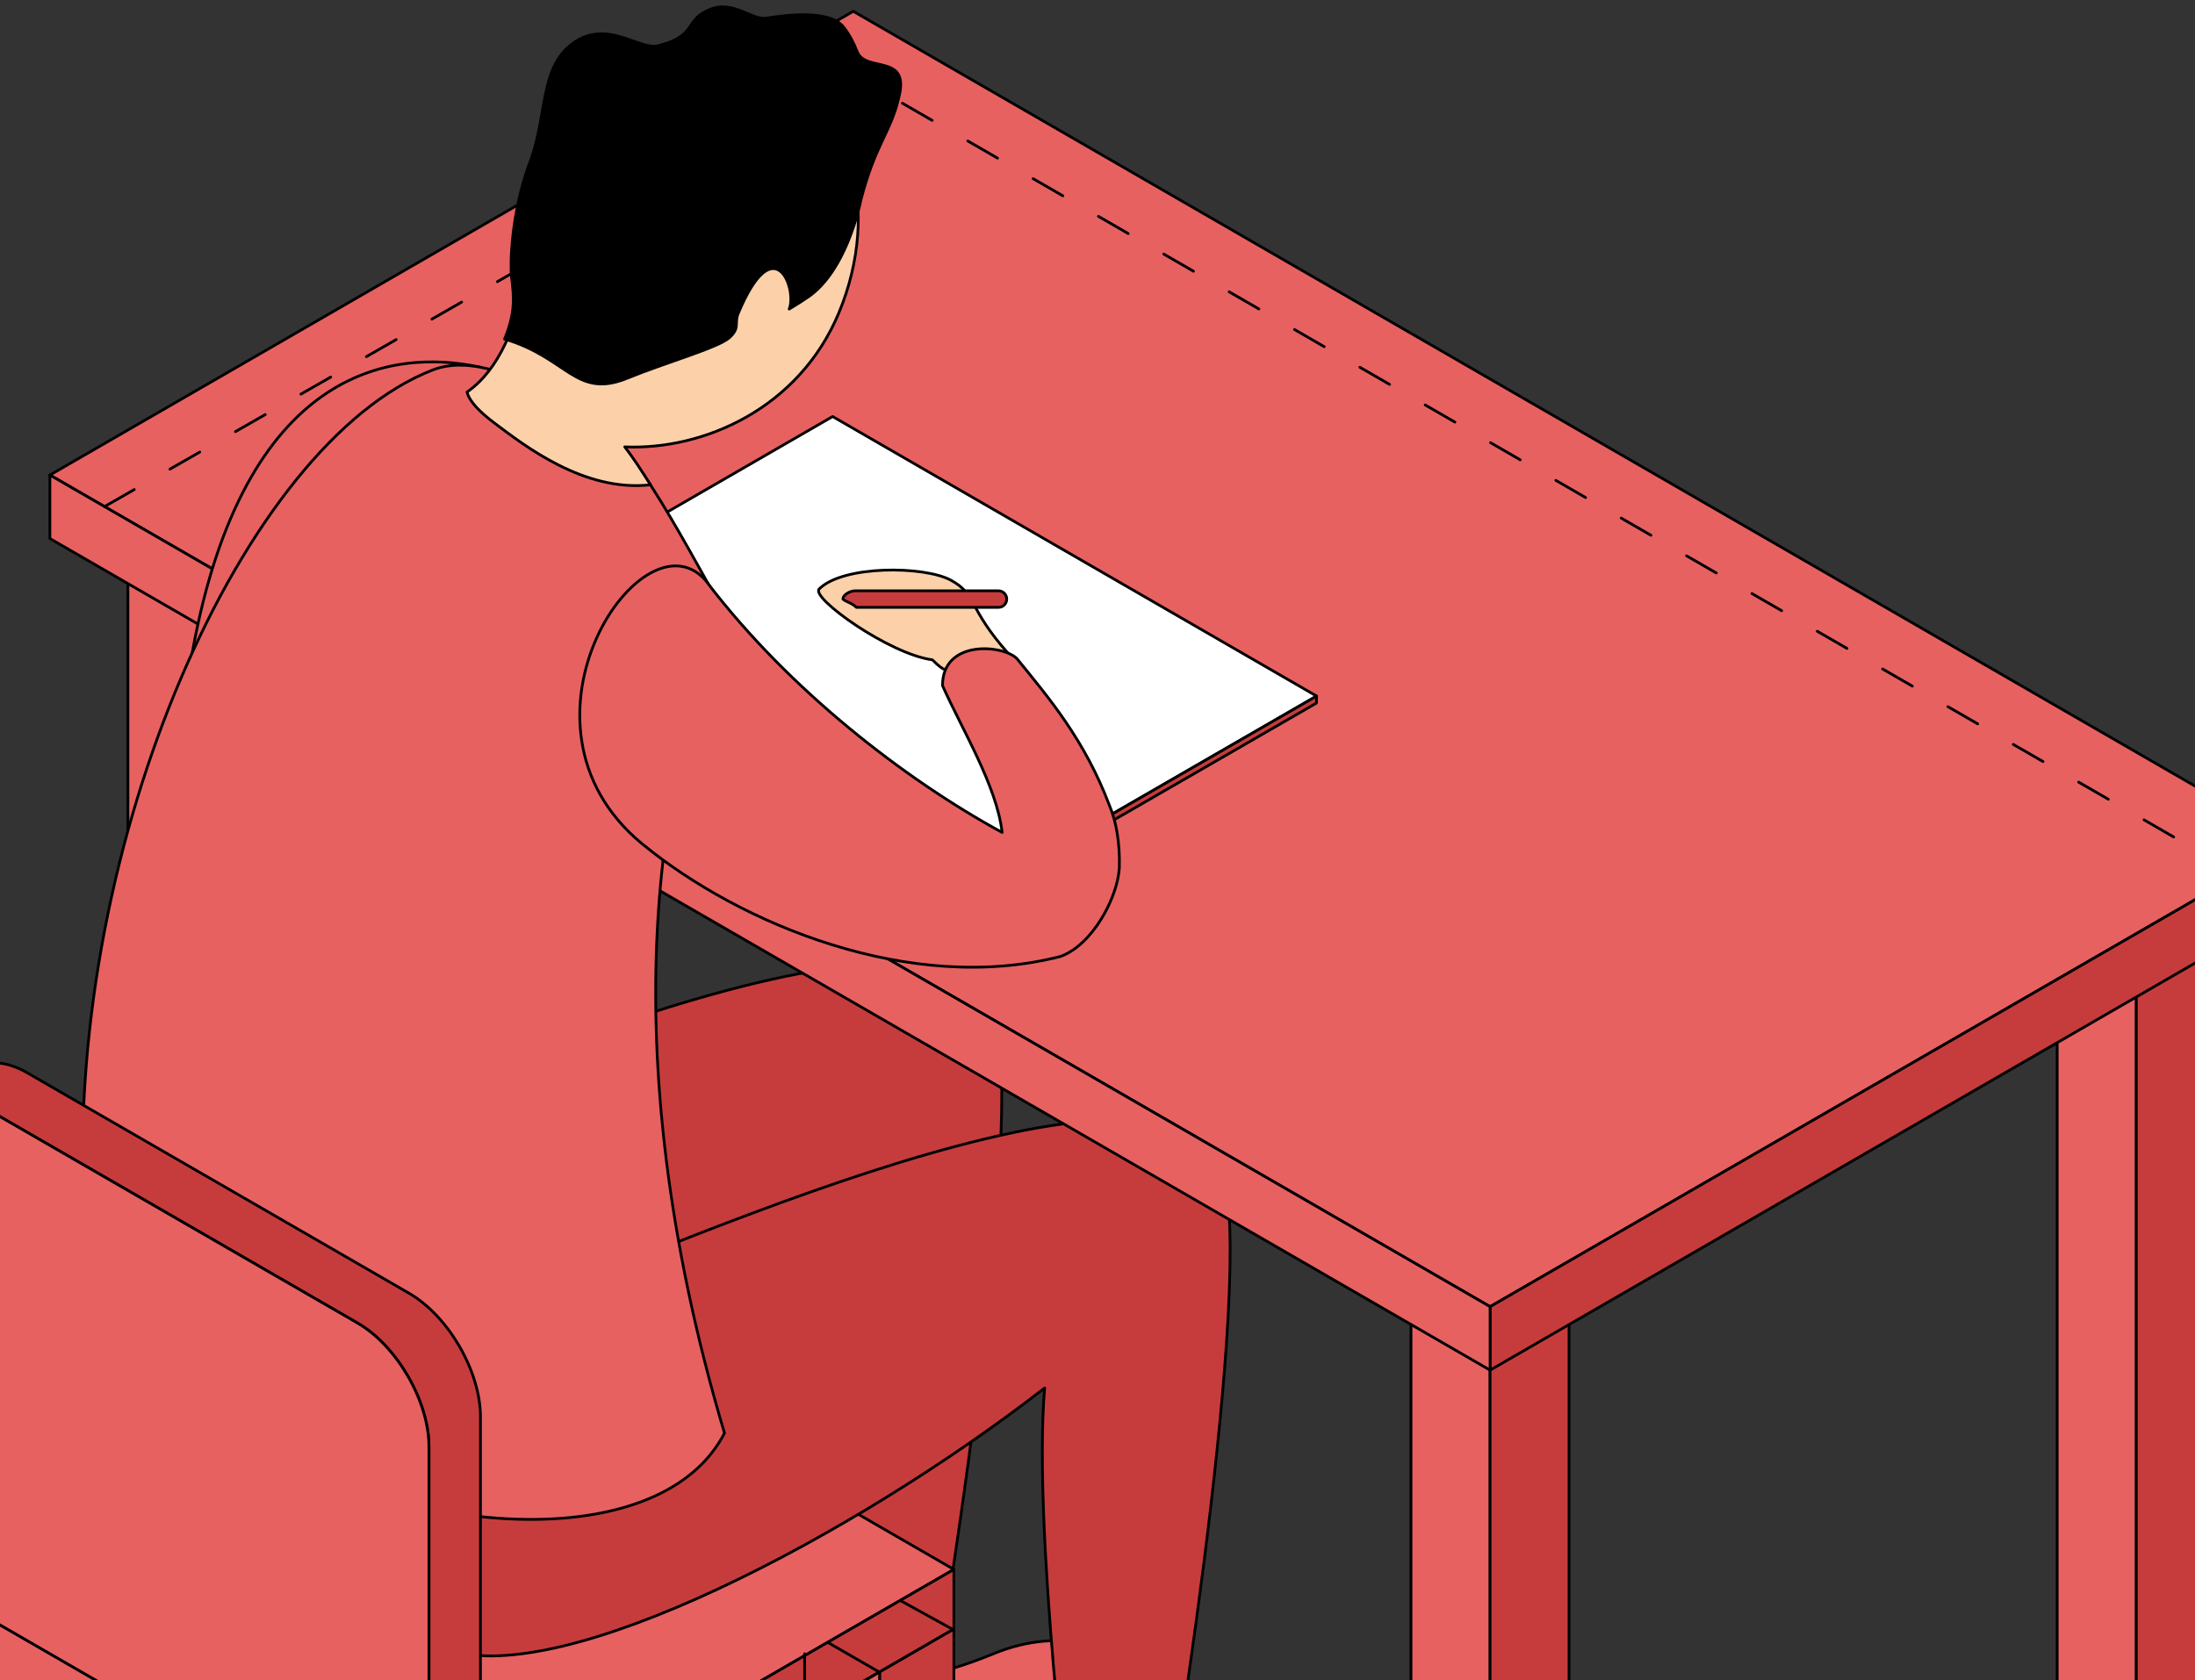
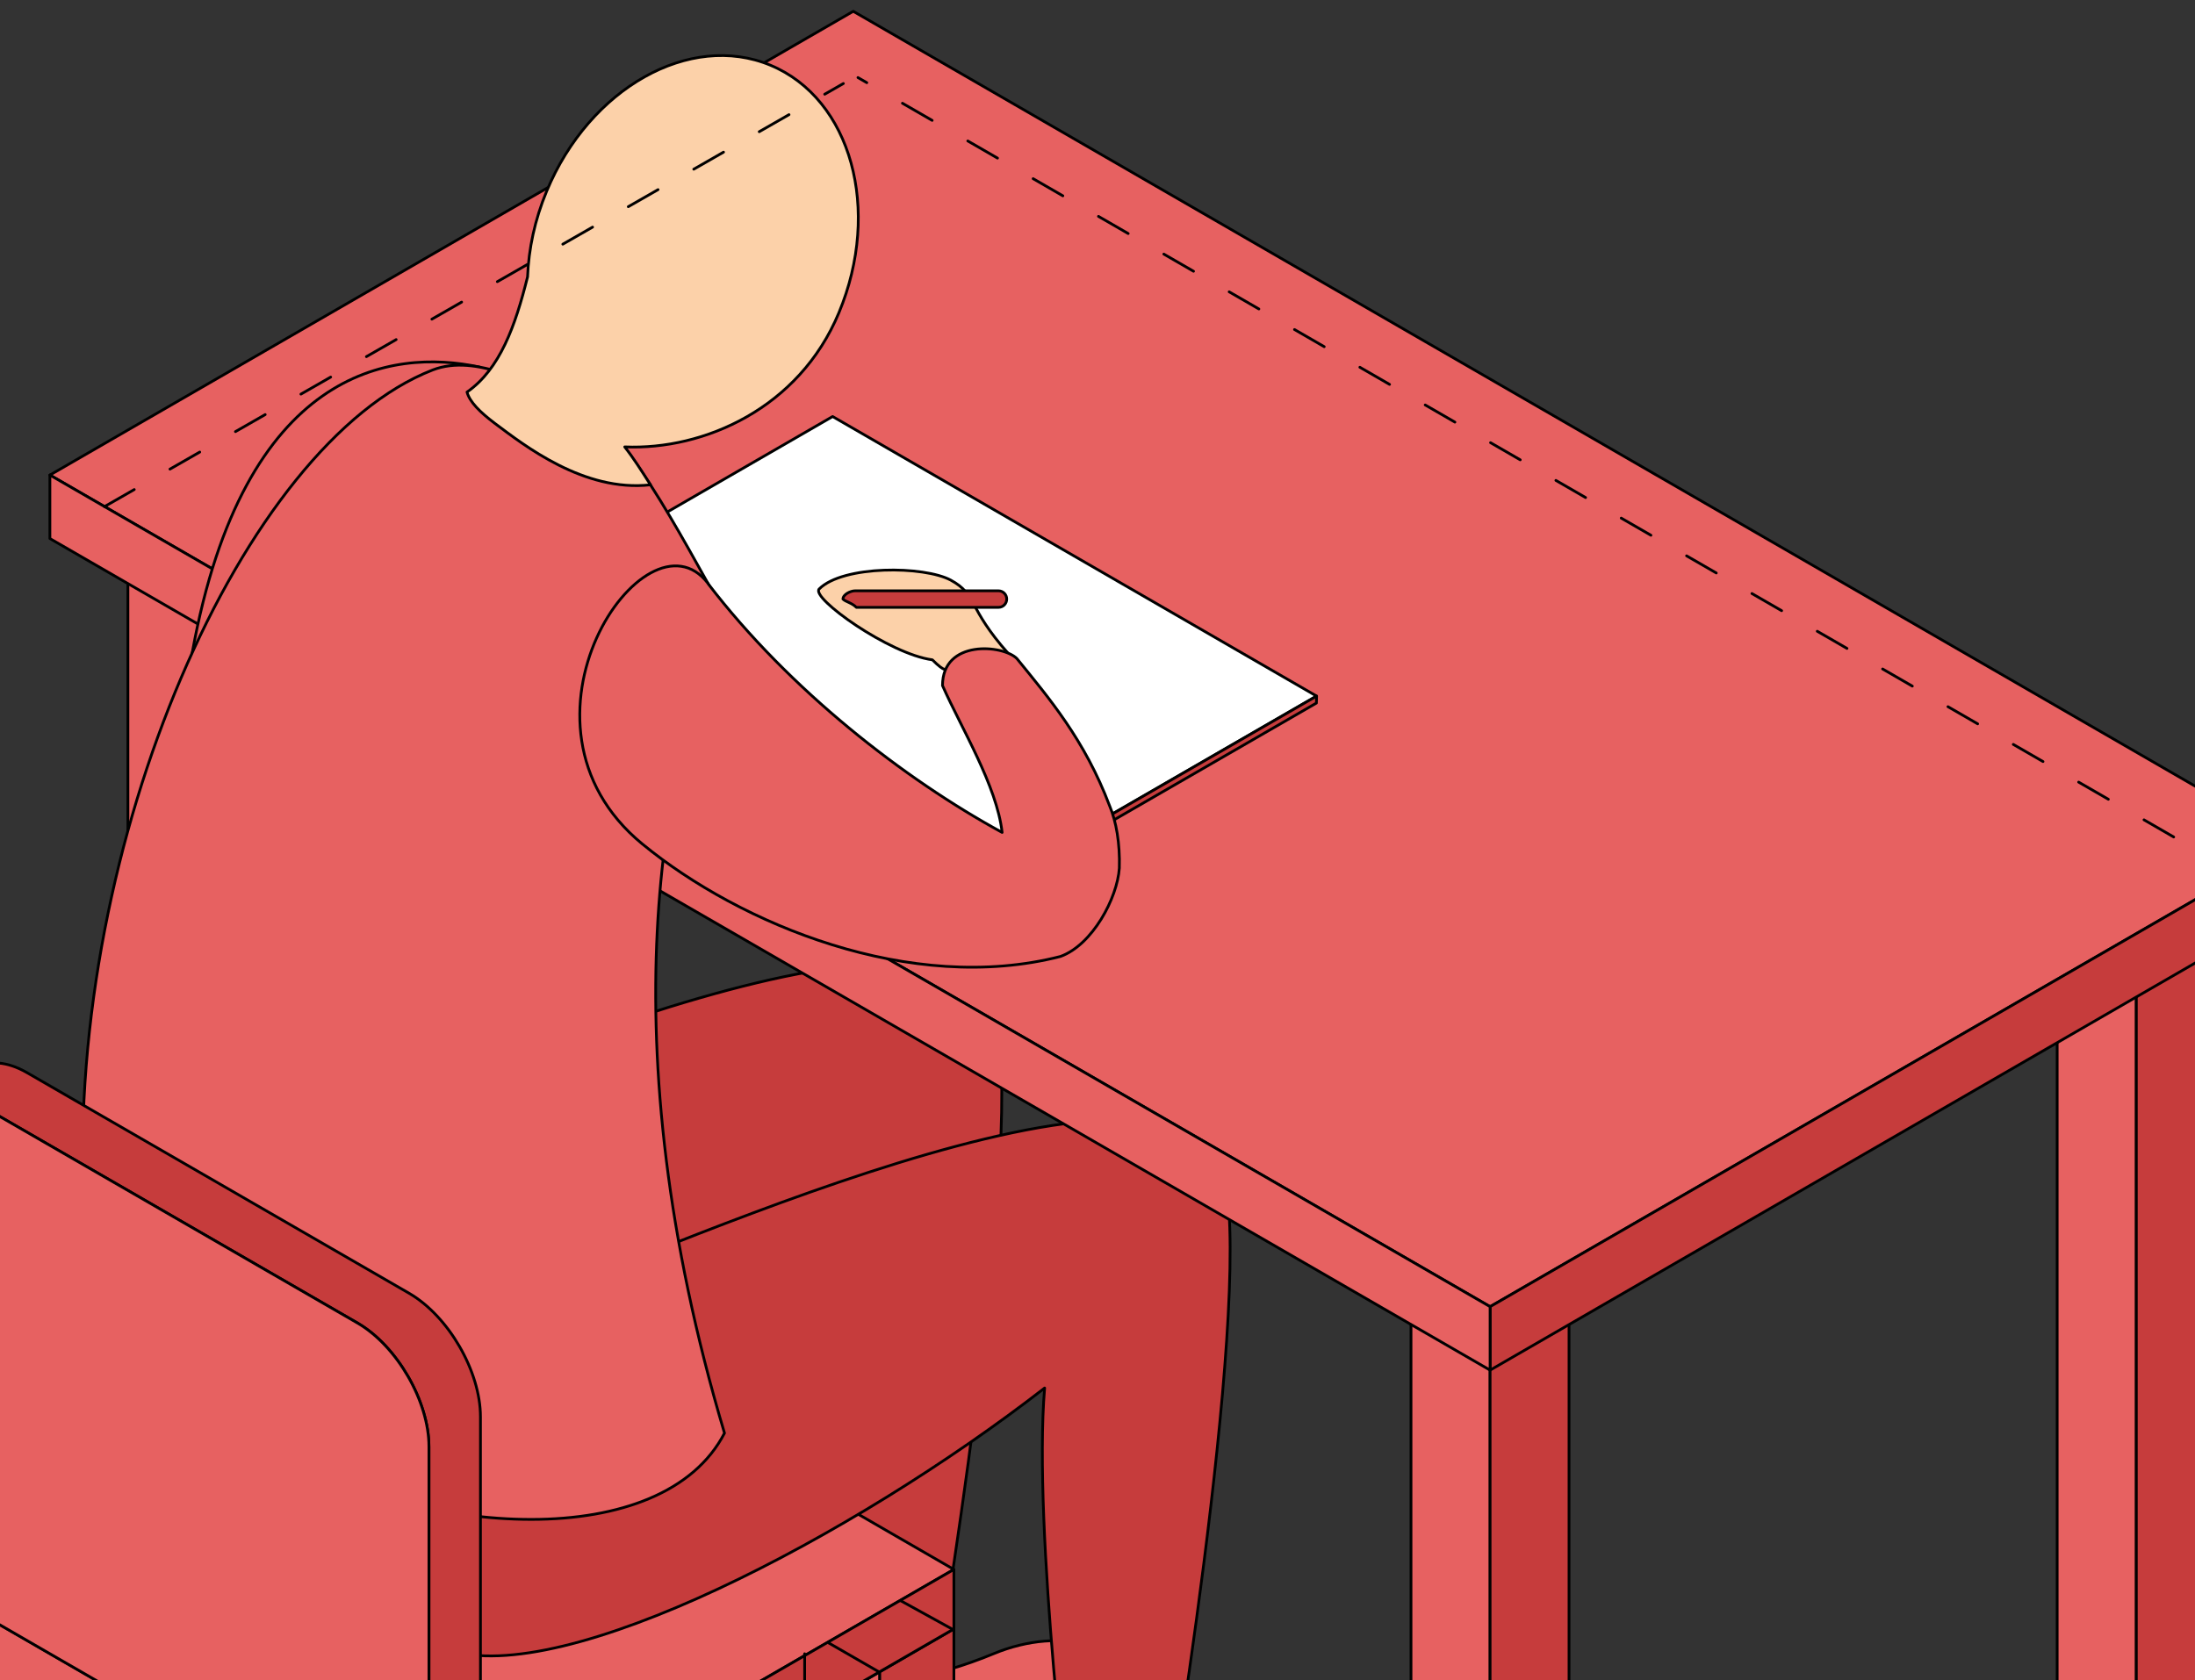
<svg xmlns="http://www.w3.org/2000/svg" width="320" height="245" viewBox="0 0 320 245" fill="none">
  <rect x="0" y="0" width="320" height="245" fill="#333333" stroke="none" />
  <path d="M119.008 262.446C119.008 245.512 129.738 245.029 129.738 245.029C129.738 245.029 135.532 245.029 144.974 241.111C154.283 237.247 167.401 238.75 160.078 252.275C160.024 252.436 159.944 252.597 159.836 252.785C159.38 253.509 158.629 254.208 157.449 254.878L134.003 268.619C130.435 270.658 119.088 265.935 119.008 262.446Z" fill="#E76161" stroke="black" stroke-width="0.4" stroke-miterlimit="10" stroke-linejoin="round" />
  <path d="M123.348 242.801C126.111 242.801 135.822 245.269 135.822 245.269C135.822 245.269 135.876 246.611 136.68 247.792C136.787 247.9 136.868 248.007 136.949 248.114C138.853 249.456 140.812 251.576 136.251 254.421C132.522 256.756 129.491 255.28 128.069 253.83C127.479 252.757 126.621 251.522 125.414 250.825C124.18 250.1 123.428 249.805 122.892 249.751C122.892 249.67 122.865 249.509 122.865 249.509C122.865 249.509 122.168 242.773 123.321 242.773L123.348 242.801Z" fill="white" stroke="black" stroke-width="0.4" stroke-miterlimit="10" stroke-linejoin="round" />
  <path d="M31.984 217.869C36.33 202.143 38.261 185.478 42.527 167.014C52.693 165.001 133.84 125.578 144.785 146.779C145.161 147.531 145.322 148.363 145.322 149.275C149.212 169.027 136.201 246.262 136.201 246.262C135.987 247.013 135.396 247.765 134.404 248.355C131.856 249.831 127.724 249.831 125.176 248.355C124.023 247.684 123.057 246.825 122.95 245.94C122.95 245.94 117.289 199.996 119.033 179.654C91.134 201.311 48.885 223.451 32.038 217.842L31.984 217.869Z" fill="#C63C3C" stroke="black" stroke-width="0.4" stroke-miterlimit="10" stroke-linejoin="round" />
  <path d="M-13.977 228.871L62.53 184.672L139.062 228.871L62.53 273.071L-13.977 228.871Z" fill="#E76161" stroke="black" stroke-width="0.4" stroke-miterlimit="10" stroke-linejoin="round" />
  <path d="M75.814 189.772C85.981 187.759 167.128 148.336 178.073 169.537C178.448 170.288 178.609 171.12 178.609 172.033C182.499 191.784 169.488 269.02 169.488 269.02C169.274 269.771 168.684 270.523 167.664 271.086C165.116 272.562 160.985 272.562 158.436 271.086C157.283 270.415 156.317 269.557 156.21 268.698C156.21 268.698 150.549 222.754 152.293 202.412C124.395 224.069 82.145 246.209 65.298 240.6C38.044 231.503 24.309 224.31 15.645 205.766C12.801 199.674 12.211 182.633 12.211 175.334C42.363 160.385 65.916 173.857 75.841 189.745L75.814 189.772Z" fill="#C63C3C" stroke="black" stroke-width="0.4" stroke-miterlimit="10" stroke-linejoin="round" />
  <path d="M205.703 186.578L217.238 193.233V329.59L205.703 322.934V186.578Z" fill="#E76161" stroke="black" stroke-width="0.4" stroke-miterlimit="10" stroke-linejoin="round" />
  <path d="M228.742 186.578L217.234 193.233V329.59L228.742 322.934V186.578Z" fill="#C63C3C" stroke="black" stroke-width="0.4" stroke-miterlimit="10" stroke-linejoin="round" />
  <path d="M299.906 132.152L311.441 138.808V275.164L299.906 268.509V132.152Z" fill="#E76161" stroke="black" stroke-width="0.4" stroke-miterlimit="10" stroke-linejoin="round" />
  <path d="M322.98 132.152L311.445 138.808V275.164L322.98 268.509V132.152Z" fill="#C63C3C" stroke="black" stroke-width="0.4" stroke-miterlimit="10" stroke-linejoin="round" />
  <path d="M18.648 78.535L30.157 85.19V221.547L18.648 214.891V78.535Z" fill="#E76161" stroke="black" stroke-width="0.4" stroke-miterlimit="10" stroke-linejoin="round" />
  <path d="M41.692 78.535L30.156 85.19V221.547L41.692 214.891V78.535Z" fill="#F0ECEB" stroke="black" stroke-width="0.4" stroke-miterlimit="10" stroke-linejoin="round" />
  <path d="M7.273 69.276L217.236 190.55L334.355 122.923L124.393 1.648L7.273 69.276Z" fill="#E76161" stroke="black" stroke-width="0.4" stroke-miterlimit="10" stroke-linejoin="round" />
  <path d="M217.234 190.55V199.808L334.354 132.153V122.922L217.234 190.55Z" fill="#C63C3C" stroke="black" stroke-width="0.4" stroke-miterlimit="10" stroke-linejoin="round" />
  <path d="M7.273 69.275V78.534L217.236 199.808V190.549L7.273 69.275Z" fill="#E76161" stroke="black" stroke-width="0.4" stroke-miterlimit="10" stroke-linejoin="round" />
  <path d="M128.227 318.426L139.064 312.174V237.541L128.227 243.82V318.426Z" fill="#C63C3C" stroke="black" stroke-width="0.4" stroke-miterlimit="10" stroke-linejoin="round" />
  <path d="M128.228 318.426L117.391 312.173V250.073L128.228 243.82V318.426Z" fill="#E76161" stroke="black" stroke-width="0.4" stroke-miterlimit="10" stroke-linejoin="round" />
  <path d="M-3.133 318.426L7.705 312.174V237.541L-3.133 243.82V318.426Z" fill="#C63C3C" stroke="black" stroke-width="0.4" stroke-miterlimit="10" stroke-linejoin="round" />
  <path d="M-13.977 237.539L62.556 281.739V273.071L-13.977 228.871V237.539Z" fill="#E76161" stroke="black" stroke-width="0.4" stroke-miterlimit="10" stroke-linejoin="round" />
  <path d="M139.064 237.539L62.531 281.739V273.071L139.064 228.871V237.539Z" fill="#C63C3C" stroke="black" stroke-width="0.4" stroke-miterlimit="10" stroke-linejoin="round" />
  <path d="M121.385 60.742L191.936 101.507L149.82 125.821L79.242 85.083L121.385 60.742Z" fill="white" stroke="black" stroke-width="0.4" stroke-miterlimit="10" stroke-linejoin="round" />
  <path d="M79.242 85.082L149.82 125.82L149.793 126.84L79.242 86.102V85.082Z" fill="#34318D" stroke="black" stroke-width="0.4" stroke-miterlimit="10" stroke-linejoin="round" />
  <path d="M149.824 125.822L191.94 101.508L191.913 102.527L149.797 126.842L149.824 125.822Z" fill="#C63C3C" stroke="black" stroke-width="0.4" stroke-miterlimit="10" stroke-linejoin="round" />
  <path d="M69.885 53.524C57.089 50.76 35.549 53.739 28.038 95.12C25.006 111.732 69.885 53.524 69.885 53.524Z" fill="#E76161" stroke="black" stroke-width="0.4" stroke-miterlimit="10" stroke-linejoin="round" />
  <path d="M37.242 210.651C62.297 224.714 96.687 226.27 105.62 208.987C88.559 151.718 96.473 111.007 105.781 89.646C98.86 77.515 91.054 61.816 83.516 58.676C77.481 56.153 69.433 51.484 63.075 53.953C35.472 64.688 9.854 122.466 12.187 175.361C14.843 192.671 24.93 203.728 37.269 210.651H37.242Z" fill="#E76161" stroke="black" stroke-width="0.4" stroke-miterlimit="10" stroke-linejoin="round" />
  <path d="M68.086 57.173C72.888 53.818 75.114 47.566 76.912 40.373C77.073 36.294 77.958 32.054 79.702 27.868C85.952 12.839 100.572 4.627 112.321 9.512C124.098 14.423 128.55 30.578 122.3 45.606C116.506 59.535 102.637 65.653 91.075 65.17C92.363 66.807 93.516 68.632 94.831 70.699C85.12 71.799 76.375 64.902 72.137 61.735C69.964 60.098 68.461 58.596 68.086 57.173Z" fill="#FCD1A9" stroke="black" stroke-width="0.4" stroke-miterlimit="10" stroke-linejoin="round" />
-   <path d="M83.507 6.318C88.685 2.614 93.326 7.579 96.168 6.613C96.652 6.452 97.162 6.318 97.698 6.13C101.453 4.573 100.032 2.829 103.492 1.38C106.926 -0.043 109.608 3.017 111.754 2.641C116.824 1.836 121.304 1.863 122.967 3.929C123.772 4.949 124.443 6.183 124.979 7.579C126.213 10.558 132.383 7.874 131.149 13.724C129.996 19.226 127.662 20.782 125.516 29.129C125.409 29.612 125.301 30.095 125.167 30.578C125.167 30.685 125.114 30.766 125.114 30.846C123.638 36.24 121.224 40.91 117.951 43.218C117.013 43.862 116.047 44.479 115.054 45.07C116.234 42.198 112.908 32.993 107.597 45.767C107.033 47.136 107.945 47.834 106.282 49.283C104.619 50.732 96.92 52.906 91.501 55.133C83.936 58.246 82.783 52.154 73.555 49.444C75.138 45.66 74.95 43.352 74.575 40.427C74.36 38.575 74.494 31.544 76.989 24.379C76.989 24.379 76.989 24.379 76.989 24.352C79.913 17.32 78.464 9.941 83.534 6.318H83.507Z" fill="black" stroke="black" stroke-width="0.4" stroke-miterlimit="10" stroke-linejoin="round" />
  <path d="M146.977 95.281C140.995 88.545 142.497 86.72 138.607 84.6C134.718 82.506 122.915 82.399 119.427 85.888C118.14 87.176 129.701 95.415 135.924 96.22C137.857 98.152 137.936 97.535 137.936 97.535L147.004 95.281H146.977Z" fill="#FCD1A9" stroke="black" stroke-width="0.4" stroke-miterlimit="10" stroke-linejoin="round" />
  <path d="M145.559 86.156C146.229 86.156 146.766 86.693 146.766 87.364C146.766 88.035 146.229 88.572 145.559 88.572H124.85C124.179 87.901 123.293 87.767 122.891 87.364C122.891 86.693 123.991 86.156 124.661 86.156H145.559Z" fill="#C63C3C" stroke="black" stroke-width="0.4" stroke-miterlimit="10" stroke-linejoin="round" />
  <path d="M103.201 85.083C115.112 100.647 131.878 113.637 146.095 121.392C145.317 114.576 140.167 106.23 137.404 99.976C137.404 93.214 146.23 94.019 148.242 96.031C152.909 101.775 158.14 107.893 161.761 117.501C162.727 119.782 163.291 122.975 163.183 126.598C162.888 130.973 159.267 137.789 154.599 139.48C132.817 145.062 107.977 134.837 93.651 123.083C72.165 105.452 94.161 73.275 103.201 85.055V85.083Z" fill="#E76161" stroke="black" stroke-width="0.4" stroke-miterlimit="10" stroke-linejoin="round" />
  <path d="M52.126 192.939L-3.591 160.762C-6.434 159.125 -9.01 158.964 -10.914 160.011L-3.483 155.717C-1.606 154.617 1.023 154.751 3.92 156.415L59.637 188.592C65.377 191.92 70.045 199.97 70.045 206.626V268.726L62.534 273.073V210.974C62.534 204.345 57.866 196.267 52.126 192.939Z" fill="#C63C3C" stroke="black" stroke-width="0.4" stroke-miterlimit="10" stroke-linejoin="round" />
  <path d="M-3.592 160.763L52.124 192.94C57.865 196.268 62.533 204.346 62.533 210.975V273.074L-14 228.874V166.775C-14 160.146 -9.333 157.436 -3.592 160.763Z" fill="#E76161" stroke="black" stroke-width="0.4" stroke-miterlimit="10" stroke-linejoin="round" />
  <path d="M326.42 127.556L125.078 11.312" stroke="black" stroke-width="0.4" stroke-miterlimit="10" stroke-linecap="round" stroke-linejoin="round" stroke-dasharray="5 6" />
  <path d="M15.234 73.876L122.952 12.18" stroke="black" stroke-width="0.4" stroke-miterlimit="10" stroke-linecap="round" stroke-linejoin="round" stroke-dasharray="5 6" />
  <path d="M138.889 237.606L131.32 233.438" stroke="black" stroke-width="0.4" stroke-miterlimit="10" stroke-linecap="round" stroke-linejoin="round" />
  <path d="M128.1 243.786L120.844 239.607" stroke="black" stroke-width="0.4" stroke-miterlimit="10" stroke-linecap="round" stroke-linejoin="round" />
  <path d="M117.305 250.075V241.168" stroke="black" stroke-width="0.4" stroke-miterlimit="10" stroke-linecap="round" stroke-linejoin="round" />
</svg>